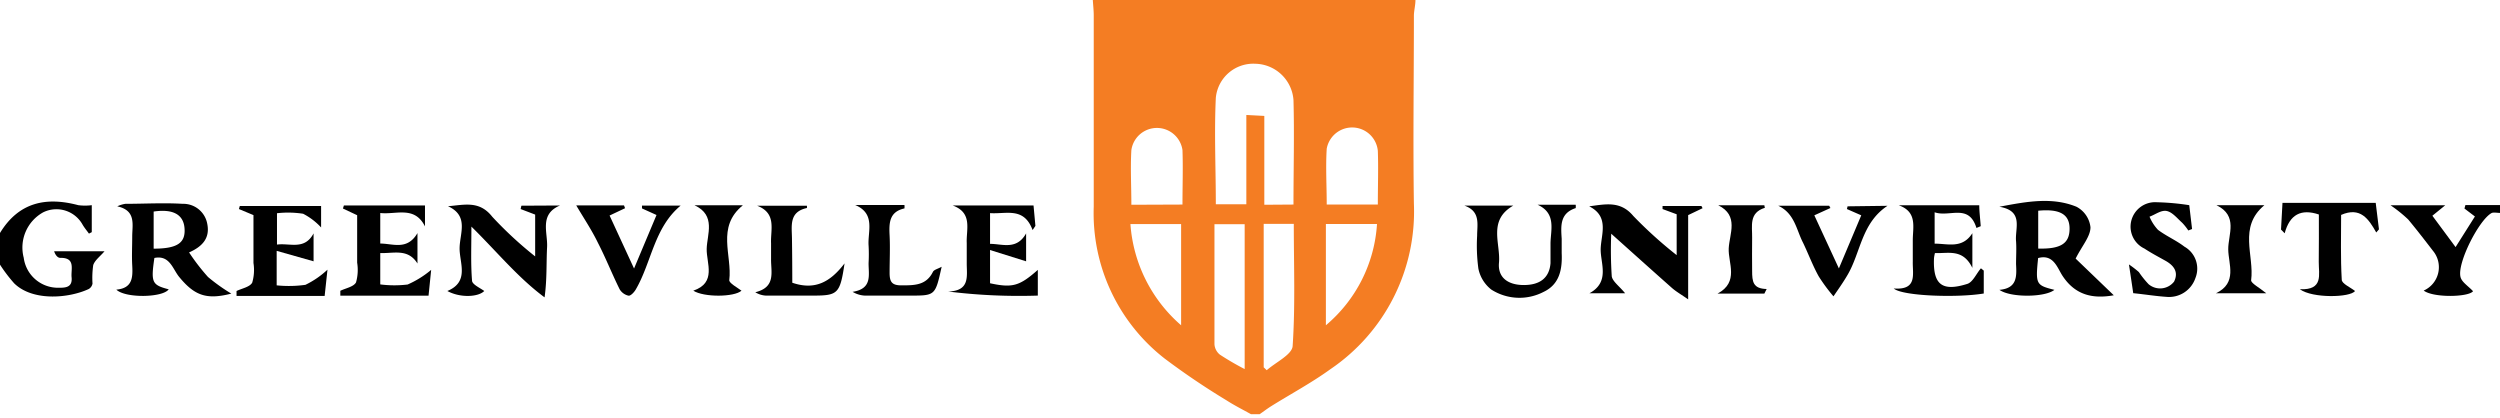
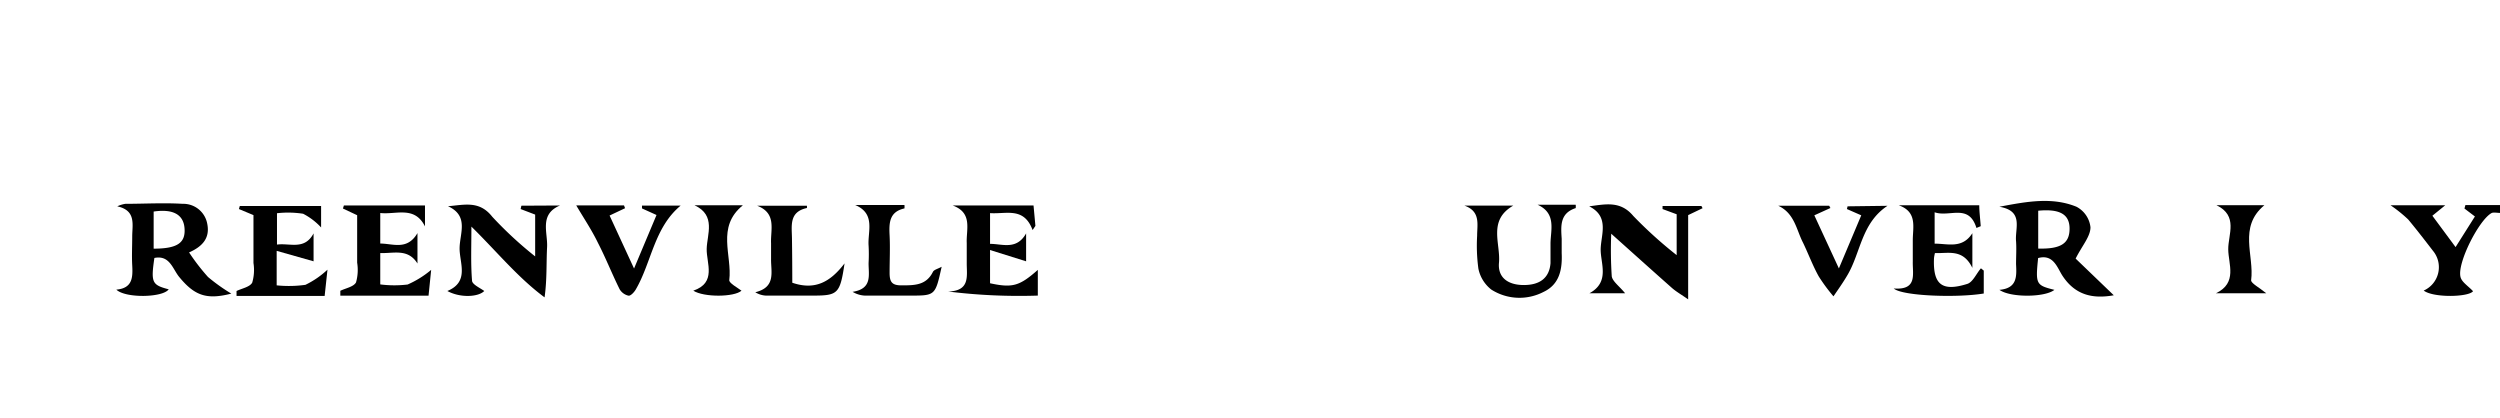
<svg xmlns="http://www.w3.org/2000/svg" id="Layer_1" data-name="Layer 1" viewBox="0 0 239.18 40">
  <defs>
    <style>.cls-1{fill:#f47d23;}</style>
  </defs>
-   <path class="cls-1" d="M135.42,0c0,.49-.14,1-.15,1.48,0,6-.09,12,0,18a18.22,18.22,0,0,1-8,15.85c-1.81,1.31-3.8,2.37-5.7,3.56-.36.23-.7.49-1.06.74h-.82c-.79-.44-1.59-.84-2.35-1.33a70.32,70.32,0,0,1-5.92-4,17.61,17.61,0,0,1-6.78-14.52c0-6.1,0-12.2,0-18.3,0-.5-.06-1-.09-1.5ZM123.75,19.57c0-3.42.09-6.71,0-10a3.74,3.74,0,0,0-3.64-3.47,3.6,3.6,0,0,0-3.79,3.26c-.16,3.36,0,6.75,0,10.18h2.92V11l1.72.09v8.5ZM120.9,35.14l.29.28c.87-.77,2.42-1.49,2.48-2.31.26-3.85.11-7.74.11-11.69H120.9Zm-1.82.17V21.45h-2.89c0,3.9,0,7.69,0,11.48a1.39,1.39,0,0,0,.52,1A26.61,26.61,0,0,0,119.08,35.31Zm12.74-15.74c0-1.79.06-3.47,0-5.14a2.47,2.47,0,0,0-4.89-.2c-.11,1.76,0,3.53,0,5.34Zm-18.69,0c0-1.77.06-3.5,0-5.21a2.47,2.47,0,0,0-4.89,0c-.1,1.72,0,3.45,0,5.23ZM113,31.12V21.44h-4.85A14.13,14.13,0,0,0,113,31.12Zm13.85,0a13.78,13.78,0,0,0,4.89-9.69h-4.89Z" />
-   <path d="M0,22.29c1.78-2.92,4.37-3.49,7.49-2.66a5,5,0,0,0,1.29,0v2.58l-.27.14c-.2-.28-.42-.54-.6-.84a2.86,2.86,0,0,0-3.79-1.19,3.85,3.85,0,0,0-1.85,4.34,3.3,3.3,0,0,0,3.31,2.87c.65,0,1.37,0,1.27-1-.08-.77.41-1.89-1.09-1.86-.22,0-.45-.23-.58-.63H10c-.43.5-.92.85-1.08,1.32a8.6,8.6,0,0,0-.07,1.77.75.75,0,0,1-.36.52c-1.88.88-5.34,1.21-7.13-.54A14.61,14.61,0,0,1,0,25.32Z" />
  <path d="M239.18,20.37c-.26,0-.57-.07-.78,0-1.2.61-3.33,4.77-3,6.12.11.5.76.89,1.2,1.37-.41.57-3.79.65-4.72-.06a2.45,2.45,0,0,0,.89-3.8C232,23,231.23,22,230.4,21a13.67,13.67,0,0,0-1.69-1.36h5.23l-1.23,1,2.22,3,1.85-2.93-1-.76.09-.33h3.34Z" />
  <path d="M11.13,27.71c1.57-.14,1.58-1.19,1.52-2.33-.05-.91,0-1.83,0-2.75,0-1.13.4-2.49-1.43-2.89A2.79,2.79,0,0,1,12,19.5c1.82,0,3.65-.11,5.47,0a2.33,2.33,0,0,1,2.36,1.92c.27,1.35-.45,2.16-1.74,2.73A20,20,0,0,0,19.9,26.5a17.23,17.23,0,0,0,2.23,1.59c-2.4.62-3.54.17-5-1.61-.61-.75-.9-2.1-2.36-1.8-.34,2.35-.24,2.58,1.37,3C15.58,28.48,12,28.55,11.13,27.71Zm3.57-3.92c2.3,0,3.08-.57,2.95-2-.12-1.28-1.12-1.82-2.95-1.55Z" />
  <path d="M53.57,19.66c-2,.85-1.15,2.58-1.23,4-.08,1.54,0,3.09-.24,4.79-2.56-1.9-4.54-4.35-7-6.77,0,1.92-.07,3.55.06,5.16,0,.37.76.7,1.17,1-.57.59-2.32.67-3.53,0,2.14-.89,1.15-2.7,1.17-4.11s.91-3.08-1.11-4c1.58-.13,3-.56,4.23,1a36.43,36.43,0,0,0,4.11,3.8v-4L49.81,20l.07-.32Z" />
  <path d="M26.5,23.4c1.24-.17,2.63.56,3.5-1.07V25l-3.53-1v3.3a11.38,11.38,0,0,0,2.75-.05,8.41,8.41,0,0,0,2.11-1.45l-.27,2.51c-2.84,0-5.63,0-8.43,0v-.47c.52-.25,1.27-.38,1.5-.8a4.29,4.29,0,0,0,.12-1.88V20.58L22.86,20l.08-.29h7.78v2.05A6.25,6.25,0,0,0,29,20.45a9.4,9.4,0,0,0-2.5-.05Z" />
  <path d="M90.71,27.89c2.05-.05,1.8-1.39,1.78-2.59,0-.68,0-1.37,0-2.06-.06-1.29.59-2.87-1.34-3.58h7.73l.18,1.95-.27.4c-.83-2.24-2.51-1.51-4.07-1.62v2.94c1.18,0,2.54.62,3.45-1V25l-3.45-1.08V27.1c2.13.46,2.81.28,4.57-1.28v2.46A55,55,0,0,1,90.71,27.89Z" />
  <path d="M36.38,20.38V23.3c1.21,0,2.58.68,3.56-1v2.91c-.91-1.46-2.27-.95-3.56-1v3A10.5,10.5,0,0,0,39,27.22a9.32,9.32,0,0,0,2.25-1.4L41,28.29c-2.85,0-5.64,0-8.44,0v-.47c.52-.25,1.27-.38,1.5-.8a4.34,4.34,0,0,0,.11-1.89c0-1.5,0-3,0-4.54l-1.36-.64.09-.29h7.76v2C39.66,19.67,37.92,20.55,36.38,20.38Z" />
  <path d="M55.13,19.65H59.7l.1.27-1.48.7,2.34,5.07,2.15-5.12-1.39-.63,0-.27h3.7c-2.54,2.11-2.78,5.41-4.28,8-.15.27-.49.64-.7.62a1.32,1.32,0,0,1-.86-.62c-.73-1.47-1.33-3-2.08-4.45C56.61,22,55.83,20.84,55.13,19.65Z" />
  <path d="M75.8,27.05c2.17.74,3.63-.06,5-1.85-.43,2.9-.64,3.08-3,3.08-1.51,0-3,0-4.54,0a2.14,2.14,0,0,1-1-.32c2-.49,1.49-1.94,1.51-3.18,0-.5,0-1,0-1.51-.06-1.3.56-2.87-1.34-3.59H77.2a1.34,1.34,0,0,1,0,.22c-1.77.38-1.43,1.77-1.43,3C75.79,24.28,75.8,25.69,75.8,27.05Z" />
  <path d="M81.81,19.61h4.72a1.55,1.55,0,0,1,0,.33c-1.46.32-1.48,1.4-1.42,2.58s0,2.38,0,3.57c0,.85.19,1.22,1.15,1.21,1.24,0,2.36,0,3-1.3.12-.21.48-.28.83-.48-.61,2.76-.61,2.76-3,2.76H82.73a2.49,2.49,0,0,1-1.16-.36c1.94-.3,1.51-1.66,1.53-2.78a14.94,14.94,0,0,0,0-1.64C83,22.14,83.8,20.45,81.81,19.61Z" />
  <path d="M66.45,19.64h4.62c-2.57,2.09-1,4.8-1.3,7.17,0,.29.76.69,1.17,1-.69.62-3.59.65-4.61,0,2.25-.77,1.25-2.63,1.28-4S68.53,20.6,66.45,19.64Z" />
  <path d="M196.55,27.73c-.9.73-4.21.76-5.26,0,1.71-.15,1.65-1.29,1.59-2.46,0-.73.05-1.47,0-2.19-.12-1.23.77-2.9-1.6-3.3,2.63-.5,5.05-.95,7.38,0A2.53,2.53,0,0,1,200,21.74c0,.88-.78,1.73-1.42,3l3.65,3.51c-2,.36-3.7,0-4.93-1.9-.49-.77-.86-2.06-2.31-1.66C194.74,27.19,194.78,27.29,196.55,27.73ZM195,23.78c2.18.06,3-.5,3-1.91s-1-1.9-3-1.71Z" />
  <path d="M155.48,28.06h-3.42c2-1.09,1.05-2.87,1.08-4.24s.86-3.1-1.1-4.08c1.58-.21,3-.54,4.22.92a41.23,41.23,0,0,0,4.15,3.75V20.5L159.06,20l0-.29h3.72l.11.21-1.38.66v8.06c-.69-.48-1.15-.74-1.55-1.09-2-1.77-4-3.57-5.81-5.19a38.28,38.28,0,0,0,.05,4.08C154.28,26.93,154.93,27.38,155.48,28.06Z" />
  <path d="M189.09,21.81c-.73-2.37-2.57-1-4-1.5v3c1.28,0,2.65.51,3.61-1v3.32c-.91-1.87-2.3-1.36-3.58-1.42a3.79,3.79,0,0,0-.09.49c-.11,2.51.75,3.23,3.19,2.46.53-.17.87-1,1.3-1.49l.27.22v2.19c-2.57.43-7.83.24-8.61-.48,2.28.17,1.79-1.36,1.82-2.57,0-.69,0-1.38,0-2.06,0-1.23.46-2.69-1.34-3.33h7.7c0,.59.09,1.28.14,2Z" />
  <path d="M147.11,19.59h3.64a1.46,1.46,0,0,1,0,.32c-1.52.49-1.42,1.7-1.34,2.93,0,.45,0,.91,0,1.37.07,1.55-.2,3-1.74,3.72a5,5,0,0,1-5-.23,3.4,3.4,0,0,1-1.23-2,16.38,16.38,0,0,1-.12-3.14c0-1.09.35-2.34-1.22-2.89h4.68c-2.46,1.41-1.2,3.62-1.37,5.47-.13,1.42.87,2.14,2.41,2.13s2.41-.71,2.52-2.09c0-.64,0-1.28,0-1.92C148.36,22,148.91,20.41,147.11,19.59Z" />
  <path d="M180.58,19.69c-2.51,1.66-2.56,4.51-3.85,6.66-.41.7-.88,1.36-1.32,2A16.61,16.61,0,0,1,174,26.44c-.56-1-1-2.18-1.5-3.22-.64-1.23-.8-2.81-2.38-3.54H175l.12.22-1.54.7,2.35,5.08,2.14-5.08L176.7,20l.06-.26Z" />
-   <path d="M204.09,28.05c-.11-.76-.23-1.56-.41-2.75a9.52,9.52,0,0,1,.95.73,8.91,8.91,0,0,0,.93,1.16,1.7,1.7,0,0,0,2.44-.25c.46-.94-.05-1.56-.84-2s-1.36-.74-2-1.16a2.32,2.32,0,0,1-1.26-2.64,2.35,2.35,0,0,1,2.46-1.79,23.31,23.31,0,0,1,3.09.28l.27,2.28-.36.14a5.32,5.32,0,0,0-.59-.74c-.46-.41-.92-1-1.46-1.12s-1.1.34-1.66.54a4.14,4.14,0,0,0,.81,1.26c.79.6,1.74,1,2.53,1.61a2.41,2.41,0,0,1,1.05,3,2.66,2.66,0,0,1-2.78,1.8C206.22,28.33,205.2,28.16,204.09,28.05Z" />
-   <path d="M221.85,20.52c-1.7-.57-2.79,0-3.27,1.8l-.35-.36.14-2.55h8.92l.31,2.53-.26.3c-.73-1.3-1.52-2.48-3.36-1.68,0,2-.06,4.08.06,6.2,0,.38.82.72,1.27,1.08-.44.63-4.07.72-5.28-.17,2.29.1,1.8-1.41,1.81-2.62C221.86,23.54,221.85,22,221.85,20.52Z" />
-   <path d="M168.8,28.09h-4.48c2.09-1.11,1-2.94,1.07-4.33s1-3.13-1-4.12h4.41c0,.08.05.24.05.24-1.55.48-1.2,1.75-1.22,2.86s0,2.11,0,3.16.08,1.72,1.39,1.75Z" />
  <path d="M212.05,19.63h4.59c-2.53,2.1-.95,4.82-1.27,7.19,0,.29.77.68,1.45,1.24H212c2.09-1,1.19-2.79,1.18-4.21S214.16,20.65,212.05,19.63Z" />
</svg>